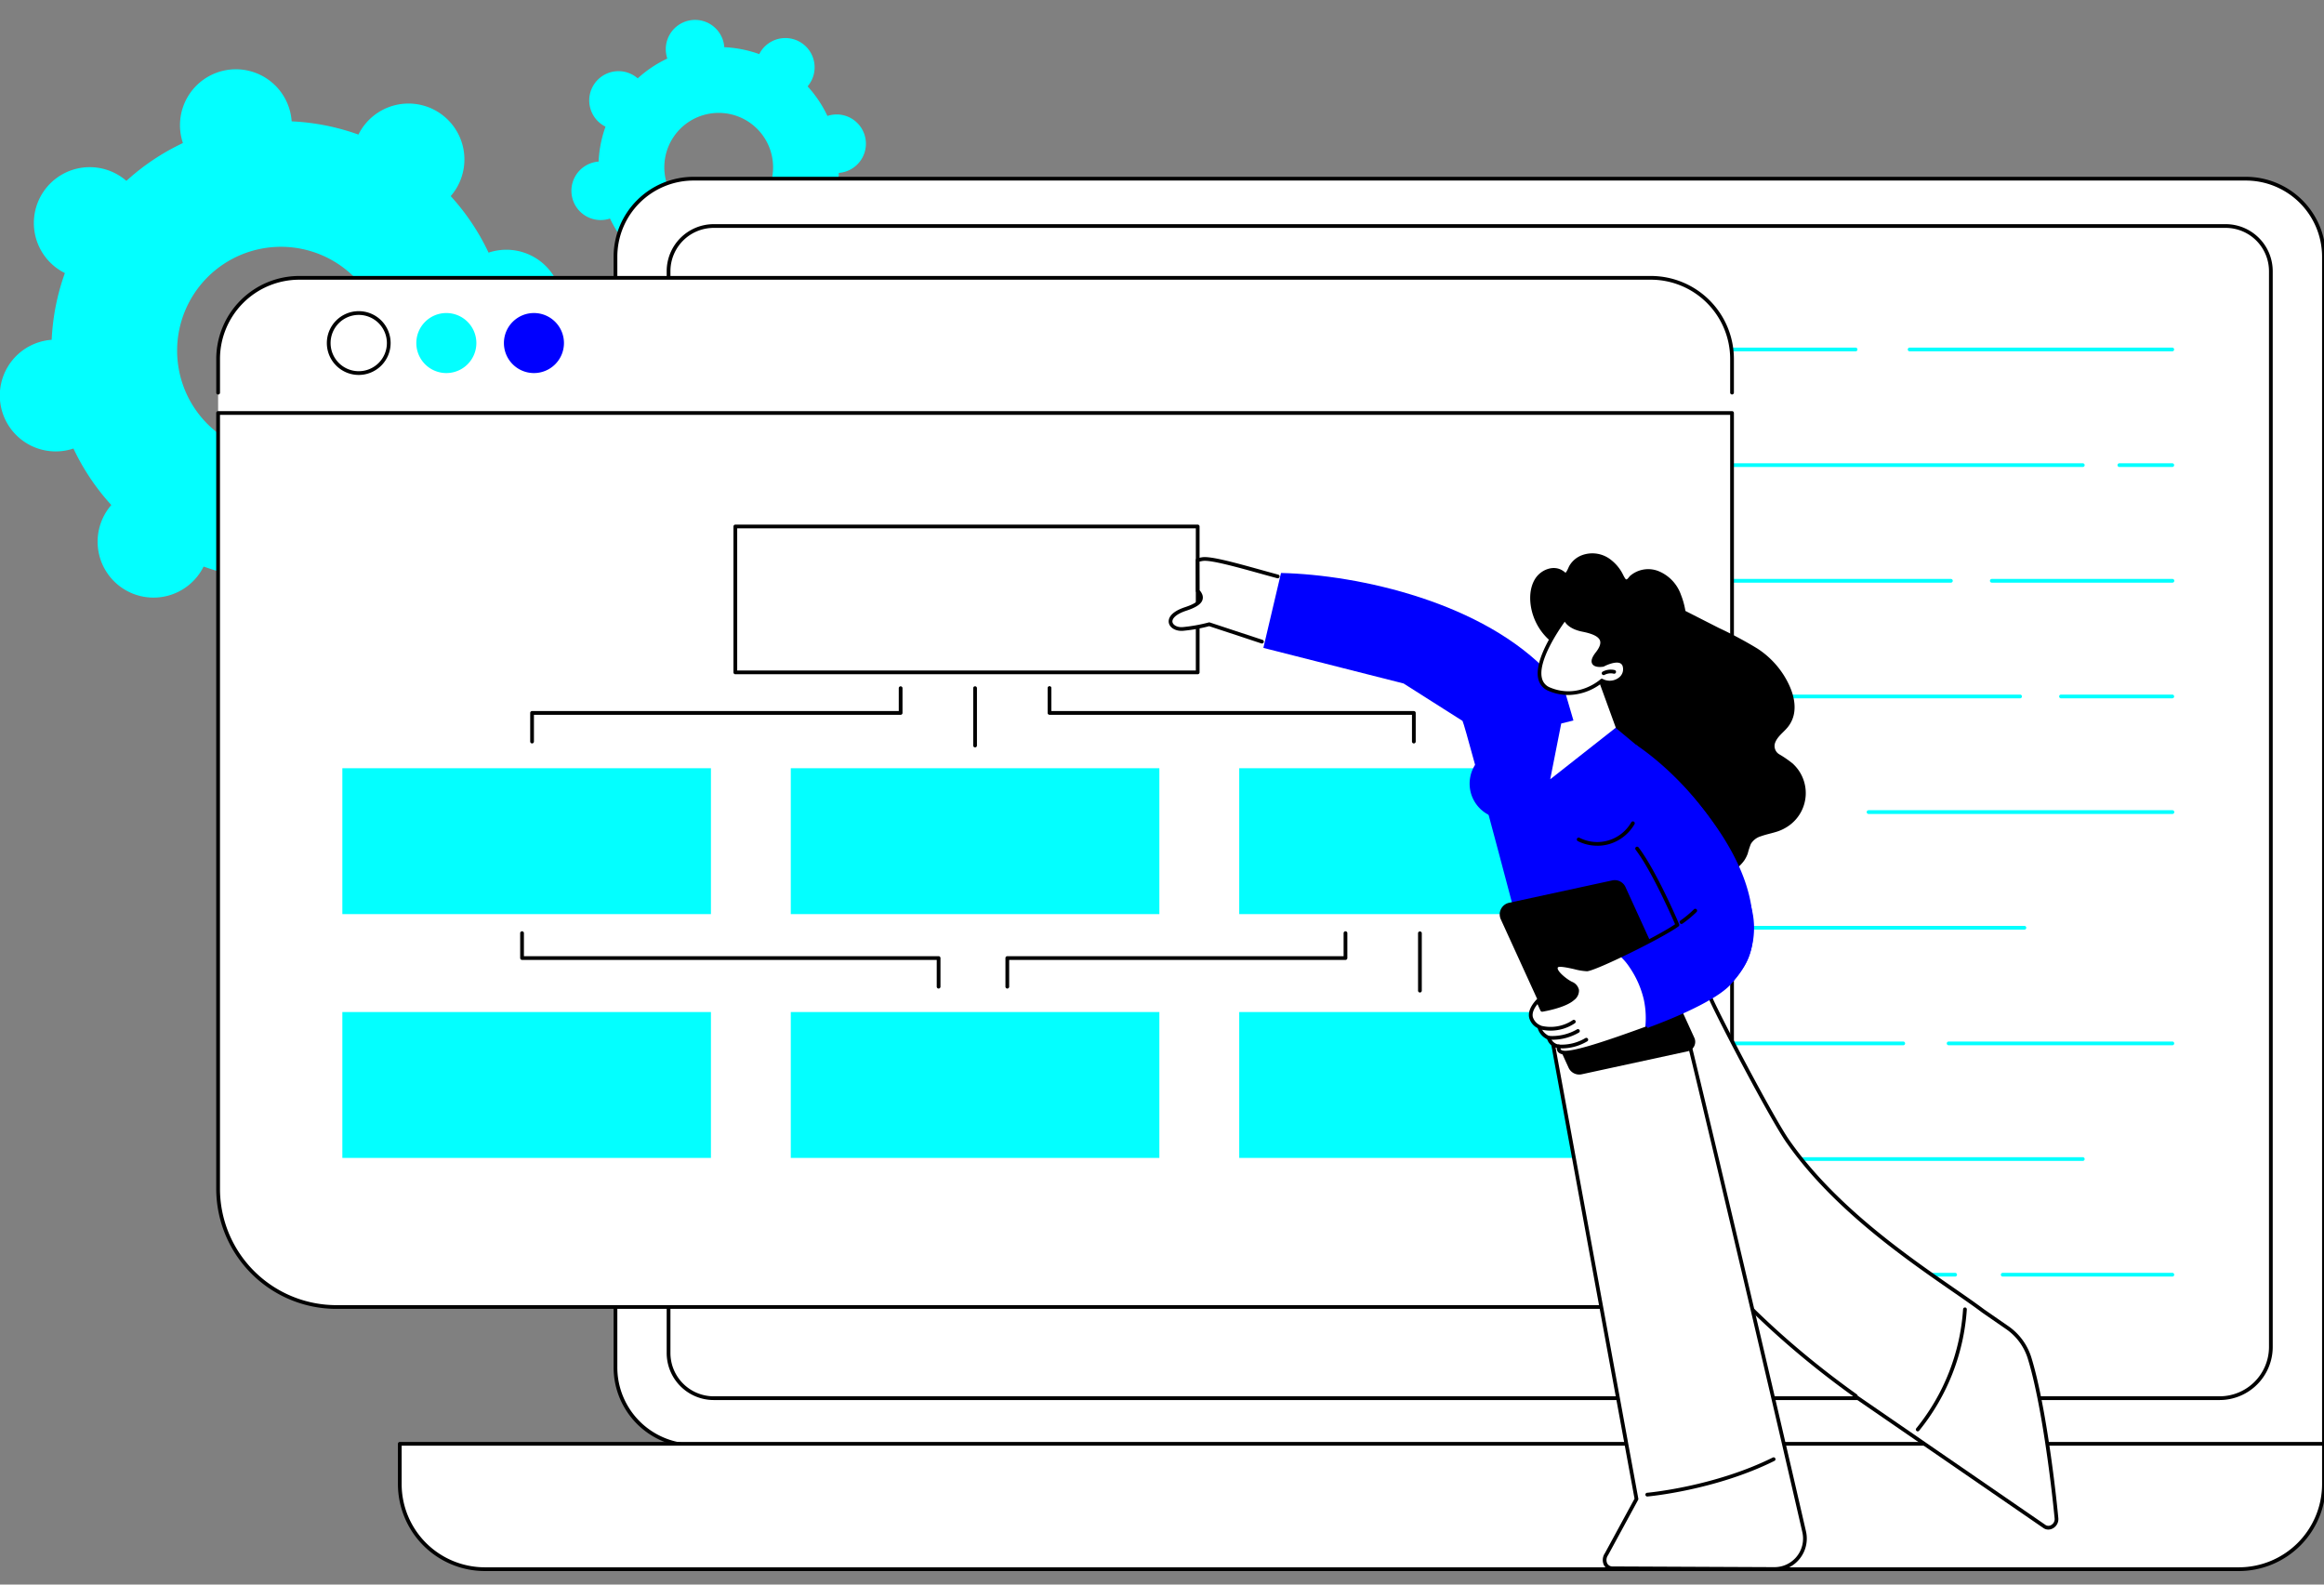
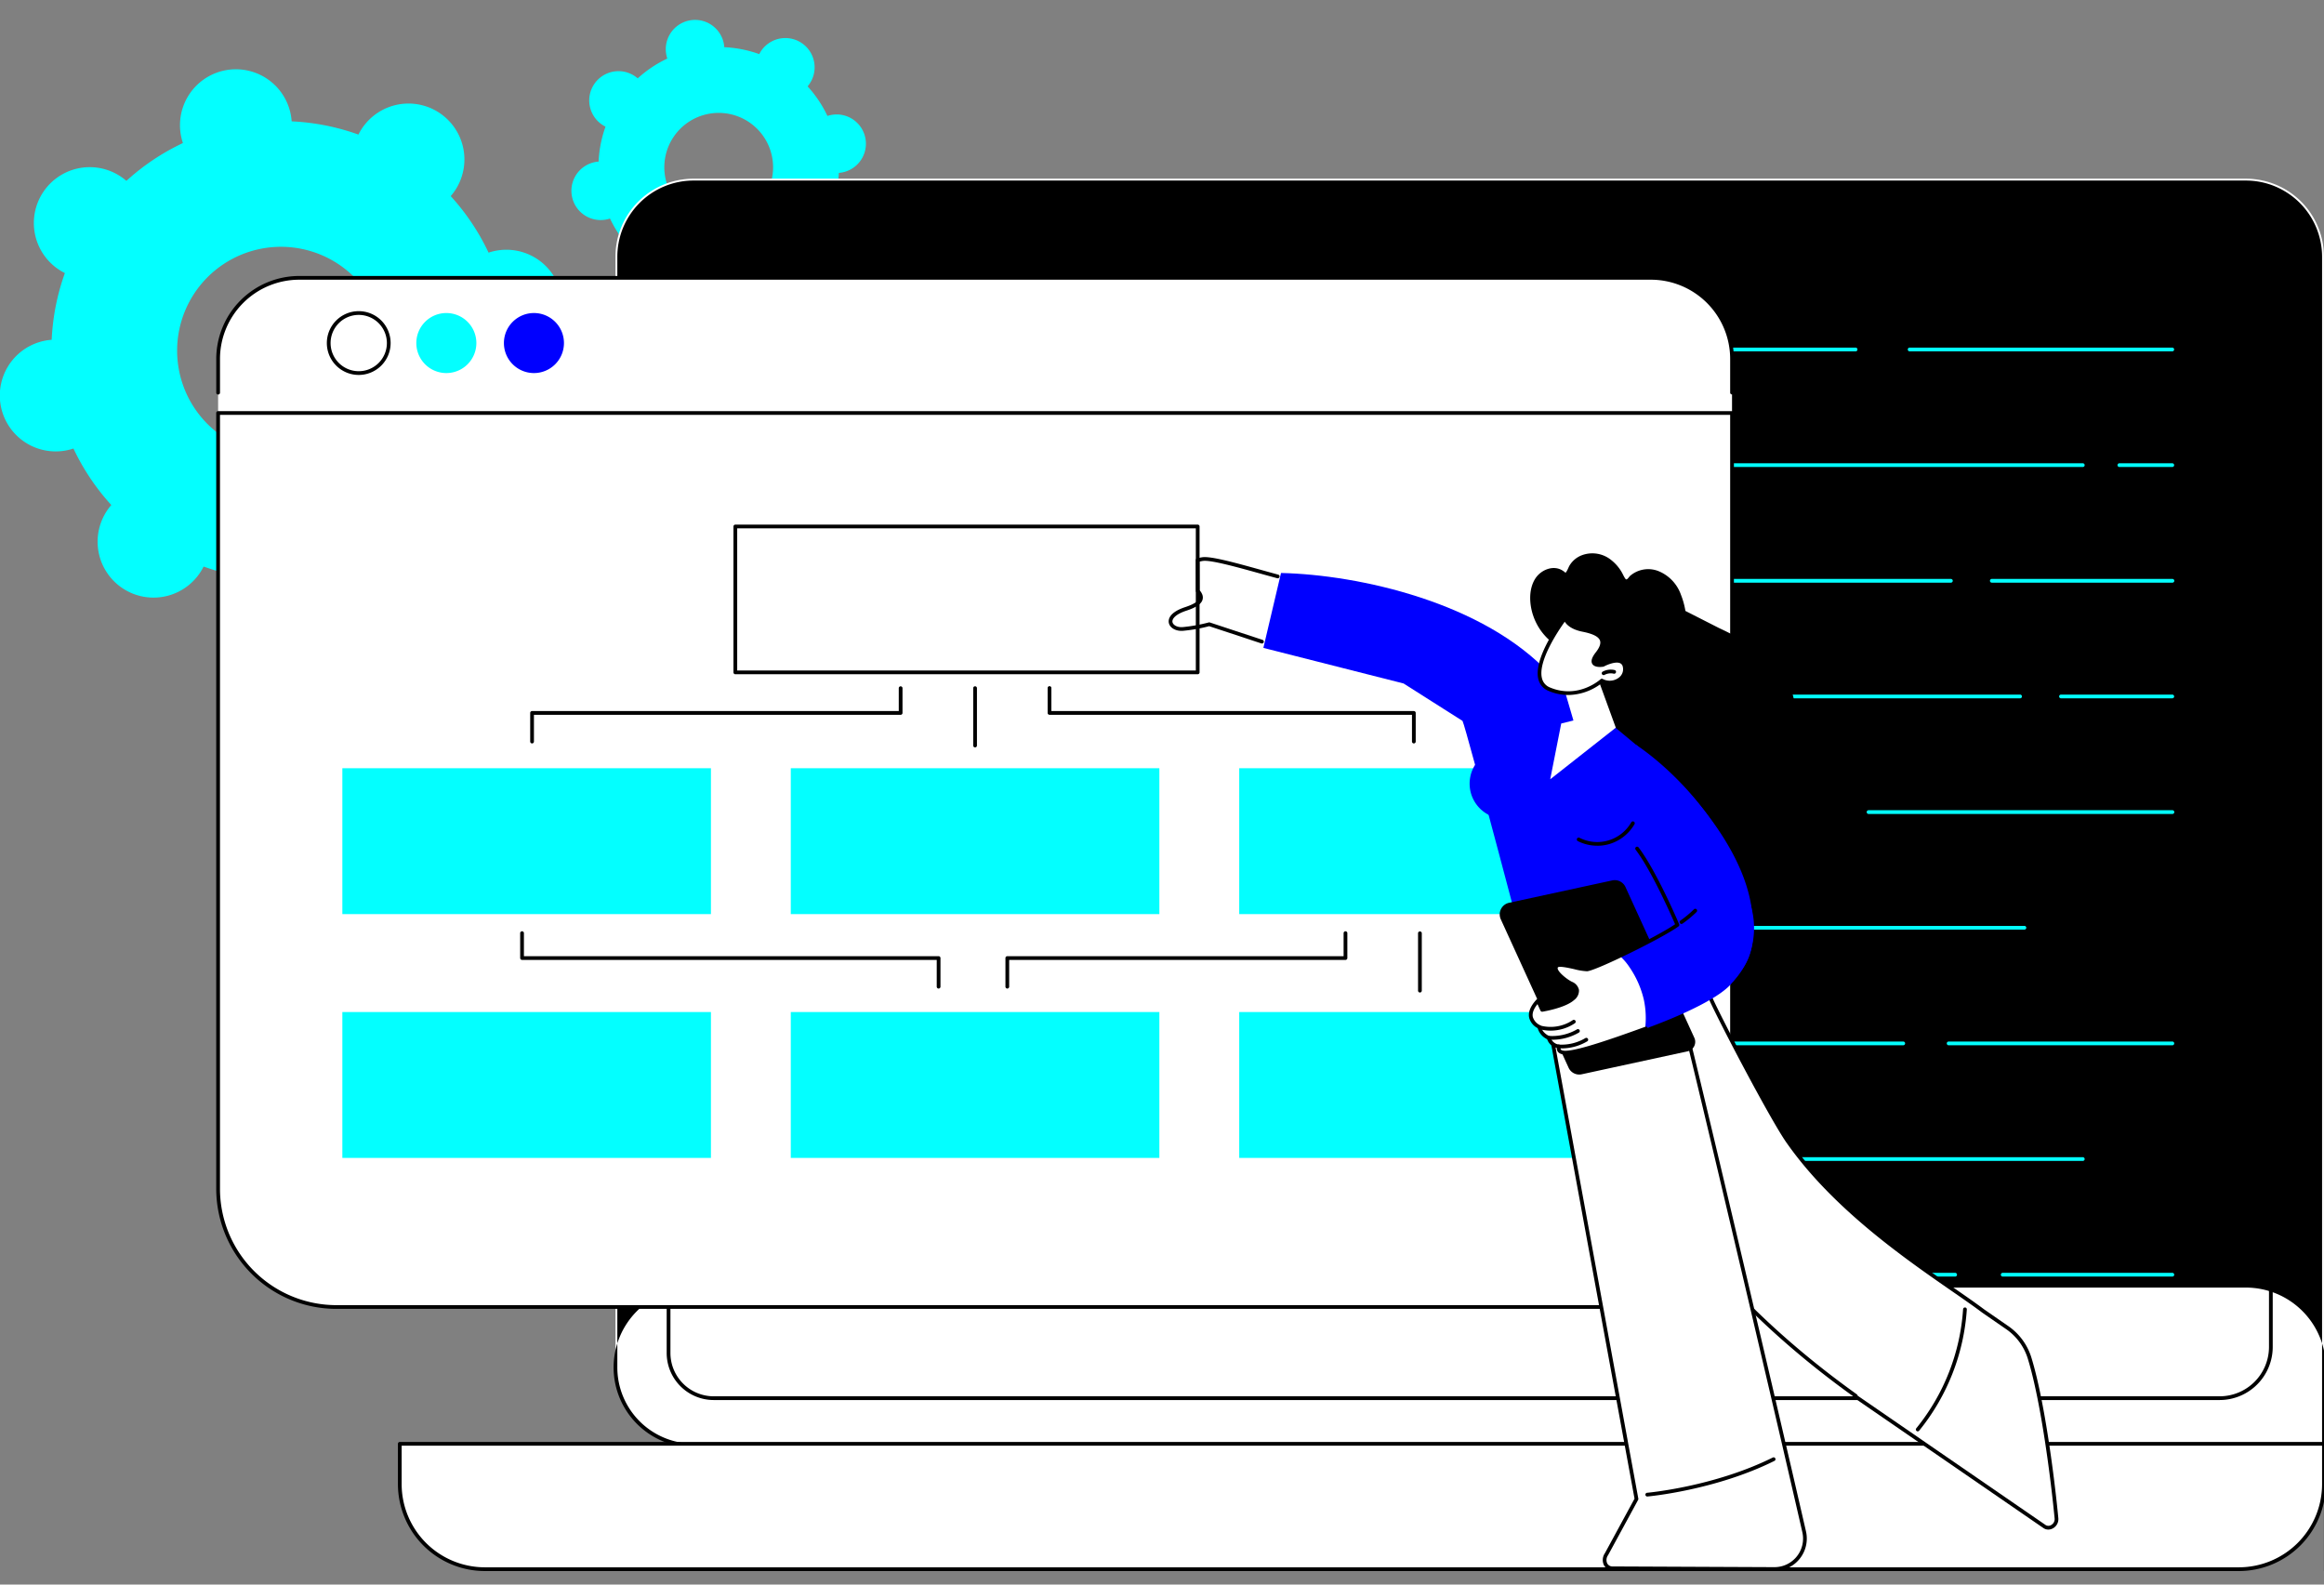
<svg xmlns="http://www.w3.org/2000/svg" width="660" height="450" viewBox="0 0 660 450">
  <rect x="0" y="0" width="660" height="450" fill="#808080" stroke="none" />
  <defs>
    <clipPath id="a">
      <rect width="660.516" height="440.446" fill="none" />
    </clipPath>
    <clipPath id="c">
      <rect width="660" height="450" />
    </clipPath>
  </defs>
  <g id="b" clip-path="url(#c)">
    <g transform="translate(0 5.712)">
      <g clip-path="url(#a)">
        <path d="M147.264,151.266a15.793,15.793,0,0,0-6.08-22.97,64.7,64.7,0,0,0,3.748-18.946,15.869,15.869,0,1,0-6.181-30.873A64.819,64.819,0,0,0,128,62.423a16.039,16.039,0,0,0,1.175-1.531,15.878,15.878,0,1,0-27.383-15.944A64.834,64.834,0,0,0,82.83,41.191a15.876,15.876,0,1,0-30.883,6.16A64.734,64.734,0,0,0,35.892,58.092,15.867,15.867,0,1,0,18.425,84.278a64.727,64.727,0,0,0-3.748,18.947A15.869,15.869,0,1,0,20.858,134.1,64.821,64.821,0,0,0,31.613,150.15a15.878,15.878,0,1,0,26.208,17.474,64.835,64.835,0,0,0,18.957,3.758,15.876,15.876,0,1,0,30.883-6.16,64.773,64.773,0,0,0,16.055-10.741,15.8,15.8,0,0,0,23.547-3.216m-42.926-28.621a29.487,29.487,0,1,1-8.182-40.87,29.483,29.483,0,0,1,8.182,40.87" transform="translate(0 -12.441)" fill="#03ffff" />
        <path d="M382.952,65.343a8.27,8.27,0,0,0-3.184-12.031,33.89,33.89,0,0,0,1.963-9.924,8.31,8.31,0,1,0-2.261-16.433,8.373,8.373,0,0,0-.976.263,33.942,33.942,0,0,0-5.633-8.408A8.313,8.313,0,1,0,359.636,8.781a8.48,8.48,0,0,0-.5.876A33.954,33.954,0,0,0,349.2,7.69a8.316,8.316,0,1,0-16.176,3.226,33.888,33.888,0,0,0-8.409,5.625,8.42,8.42,0,0,0-.8-.616,8.311,8.311,0,1,0-8.346,14.331,33.892,33.892,0,0,0-1.963,9.924,8.473,8.473,0,0,0-1,.131,8.313,8.313,0,1,0,4.24,16.039,33.956,33.956,0,0,0,5.633,8.408A8.316,8.316,0,1,0,336.1,73.911a33.958,33.958,0,0,0,9.929,1.968,8.315,8.315,0,1,0,16.176-3.226,33.906,33.906,0,0,0,8.409-5.625,8.278,8.278,0,0,0,12.333-1.685M360.469,50.352a15.444,15.444,0,1,1-4.286-21.407,15.443,15.443,0,0,1,4.286,21.407" transform="translate(-143.508 0)" fill="#03ffff" />
        <path d="M792.364,84.847H351.487a22.16,22.16,0,0,0-22.16,22.16V422.449a22.16,22.16,0,0,0,22.16,22.16H814.525v-337.6a22.16,22.16,0,0,0-22.161-22.16" transform="translate(-154.54 -39.815)" fill="#fff" />
-         <path d="M814.055,444.671H351.018a22.717,22.717,0,0,1-22.691-22.691V106.538a22.717,22.717,0,0,1,22.691-22.691H791.895a22.717,22.717,0,0,1,22.691,22.691v337.6a.531.531,0,0,1-.531.531M351.018,84.908a21.654,21.654,0,0,0-21.629,21.629V421.98a21.654,21.654,0,0,0,21.629,21.629H813.524V106.538a21.654,21.654,0,0,0-21.629-21.629Z" transform="translate(-154.07 -39.346)" />
+         <path d="M814.055,444.671H351.018a22.717,22.717,0,0,1-22.691-22.691a22.717,22.717,0,0,1,22.691-22.691H791.895a22.717,22.717,0,0,1,22.691,22.691v337.6a.531.531,0,0,1-.531.531M351.018,84.908a21.654,21.654,0,0,0-21.629,21.629V421.98a21.654,21.654,0,0,0,21.629,21.629H813.524V106.538a21.654,21.654,0,0,0-21.629-21.629Z" transform="translate(-154.07 -39.346)" />
        <path d="M797.763,443.114H370.087a13.369,13.369,0,0,1-13.353-13.353V122.53a13.369,13.369,0,0,1,13.353-13.353h429.4A13.369,13.369,0,0,1,812.84,122.53V428.037a15.094,15.094,0,0,1-15.077,15.077M370.087,110.238A12.306,12.306,0,0,0,357.8,122.53V429.76a12.306,12.306,0,0,0,12.292,12.292H797.763a14.031,14.031,0,0,0,14.015-14.015V122.53a12.306,12.306,0,0,0-12.292-12.292Z" transform="translate(-167.401 -51.232)" />
        <path d="M736.219,797.392H238.078a24.153,24.153,0,0,1-24.152-24.152V761.79H760.371v11.449a24.152,24.152,0,0,1-24.152,24.152" transform="translate(-100.387 -357.477)" fill="#fff" />
        <path d="M735.75,797.453H237.61a24.711,24.711,0,0,1-24.683-24.683V761.321a.531.531,0,0,1,.531-.531H759.9a.531.531,0,0,1,.531.531V772.77a24.711,24.711,0,0,1-24.684,24.683m-521.762-35.6V772.77a23.649,23.649,0,0,0,23.622,23.622H735.75a23.649,23.649,0,0,0,23.622-23.622V761.851Z" transform="translate(-99.918 -357.007)" />
        <path d="M930.141,176.3H859.634a.531.531,0,1,1,0-1.061h70.507a.531.531,0,0,1,0,1.061" transform="translate(-403.142 -82.233)" fill="#03ffff" />
        <path d="M1095.988,176.3H1021.4a.531.531,0,1,1,0-1.061h74.583a.531.531,0,0,1,0,1.061" transform="translate(-479.054 -82.233)" fill="#03ffff" />
        <path d="M994.617,238.184H859.634a.531.531,0,1,1,0-1.061H994.617a.531.531,0,1,1,0,1.061" transform="translate(-403.142 -111.272)" fill="#03ffff" />
        <path d="M1148.652,238.184h-15.019a.531.531,0,1,1,0-1.061h15.019a.531.531,0,0,1,0,1.061" transform="translate(-531.718 -111.272)" fill="#03ffff" />
        <path d="M957.16,300.068H859.634a.531.531,0,1,1,0-1.061H957.16a.531.531,0,1,1,0,1.061" transform="translate(-403.142 -140.311)" fill="#03ffff" />
        <path d="M1116.619,300.068H1065.37a.531.531,0,1,1,0-1.061h51.249a.531.531,0,1,1,0,1.061" transform="translate(-499.685 -140.311)" fill="#03ffff" />
        <path d="M976.809,361.951H859.634a.531.531,0,1,1,0-1.061H976.809a.531.531,0,1,1,0,1.061" transform="translate(-403.142 -169.35)" fill="#03ffff" />
        <path d="M1133.993,361.951h-31.6a.531.531,0,1,1,0-1.061h31.6a.531.531,0,0,1,0,1.061" transform="translate(-517.059 -169.35)" fill="#03ffff" />
        <path d="M1085.672,423.832H999.422a.531.531,0,1,1,0-1.061h86.251a.531.531,0,1,1,0,1.061" transform="translate(-468.738 -198.389)" fill="#03ffff" />
        <path d="M978.037,485.715h-118.4a.531.531,0,1,1,0-1.061h118.4a.531.531,0,1,1,0,1.061" transform="translate(-403.142 -227.428)" fill="#03ffff" />
        <path d="M943.65,547.6H859.634a.531.531,0,0,1,0-1.062H943.65a.531.531,0,0,1,0,1.062" transform="translate(-403.142 -256.467)" fill="#03ffff" />
        <path d="M1105.761,547.6h-63.53a.531.531,0,0,1,0-1.062h63.53a.531.531,0,0,1,0,1.062" transform="translate(-488.827 -256.467)" fill="#03ffff" />
        <path d="M994.617,609.481H859.634a.531.531,0,1,1,0-1.061H994.617a.531.531,0,1,1,0,1.061" transform="translate(-403.142 -285.506)" fill="#03ffff" />
        <path d="M1008.782,671.365H967.026a.531.531,0,0,1,0-1.062h41.756a.531.531,0,0,1,0,1.062" transform="translate(-453.536 -314.546)" fill="#03ffff" />
        <path d="M1119.334,671.365h-48.179a.531.531,0,0,1,0-1.062h48.179a.531.531,0,0,1,0,1.062" transform="translate(-502.4 -314.546)" fill="#03ffff" />
        <path d="M523.621,137.9H139.744a23.033,23.033,0,0,0-23.033,23.034V393.507a36.663,36.663,0,0,0,36.664,36.664H509.99a36.664,36.664,0,0,0,36.664-36.664V160.933A23.033,23.033,0,0,0,523.621,137.9" transform="translate(-54.768 -64.71)" fill="#fff" />
        <path d="M513.089,464.106H150.276a33.565,33.565,0,0,1-33.565-33.565V210.216H546.654V430.54a33.565,33.565,0,0,1-33.565,33.565" transform="translate(-54.768 -98.646)" fill="#fff" />
        <path d="M512.62,464.167H149.806a34.134,34.134,0,0,1-34.1-34.1V209.747a.531.531,0,0,1,.531-.531H546.185a.531.531,0,0,1,.531.531V430.071a34.135,34.135,0,0,1-34.1,34.1M116.771,210.277V430.072a33.072,33.072,0,0,0,33.034,33.034H512.62a33.072,33.072,0,0,0,33.034-33.034V210.277Z" transform="translate(-54.298 -98.176)" />
        <path d="M546.185,170.553a.531.531,0,0,1-.531-.531v-9.56a22.529,22.529,0,0,0-22.5-22.5H139.274a22.529,22.529,0,0,0-22.5,22.5v9.56a.531.531,0,1,1-1.061,0v-9.56A23.591,23.591,0,0,1,139.274,136.9H523.151a23.591,23.591,0,0,1,23.564,23.564v9.56a.531.531,0,0,1-.531.531" transform="translate(-54.298 -64.241)" />
        <path d="M183.949,173.845a9.056,9.056,0,1,1,9.056-9.056,9.066,9.066,0,0,1-9.056,9.056m0-17.05a7.994,7.994,0,1,0,7.995,7.995,8,8,0,0,0-7.995-7.995" transform="translate(-82.071 -73.079)" />
        <path d="M239.819,165.258a8.525,8.525,0,1,1-8.525-8.525,8.525,8.525,0,0,1,8.525,8.525" transform="translate(-104.536 -73.548)" fill="#03ffff" />
        <path d="M286.692,165.258a8.525,8.525,0,1,1-8.525-8.525,8.525,8.525,0,0,1,8.525,8.525" transform="translate(-126.532 -73.548)" fill="blue" />
        <rect width="131.308" height="41.431" transform="translate(208.831 143.804)" fill="#fff" />
        <path d="M524.307,312.441H393a.531.531,0,0,1-.531-.531V270.48a.53.53,0,0,1,.531-.531H524.307a.53.53,0,0,1,.531.531V311.91a.531.531,0,0,1-.531.531M393.53,311.38H523.776V271.01H393.53Z" transform="translate(-184.17 -126.676)" />
        <rect width="104.675" height="41.431" transform="translate(351.929 212.453)" fill="#03ffff" />
        <rect width="104.675" height="41.431" transform="translate(224.577 212.453)" fill="#03ffff" />
        <rect width="104.675" height="41.431" transform="translate(97.226 212.453)" fill="#03ffff" />
        <rect width="104.675" height="41.431" transform="translate(351.929 281.691)" fill="#03ffff" />
        <rect width="104.675" height="41.431" transform="translate(224.577 281.691)" fill="#03ffff" />
        <rect width="104.675" height="41.431" transform="translate(97.226 281.691)" fill="#03ffff" />
        <path d="M521.282,373.805a.531.531,0,0,1-.531-.531V356.987a.531.531,0,1,1,1.062,0v16.288a.531.531,0,0,1-.531.531" transform="translate(-244.367 -167.27)" />
        <path d="M664.58,372.668a.531.531,0,0,1-.531-.531v-7.6H561.113a.531.531,0,0,1-.531-.531V356.96a.531.531,0,1,1,1.061,0v6.516H664.58a.531.531,0,0,1,.531.531v8.13a.531.531,0,0,1-.531.531" transform="translate(-263.058 -167.257)" />
        <path d="M284.234,372.668a.531.531,0,0,1-.531-.531v-8.13a.531.531,0,0,1,.531-.531H388.375V356.96a.531.531,0,0,1,1.061,0v7.047a.531.531,0,0,1-.531.531H284.764v7.6a.531.531,0,0,1-.531.531" transform="translate(-133.13 -167.257)" />
        <path d="M759.313,504.966a.531.531,0,0,1-.531-.531V488.148a.531.531,0,0,1,1.062,0v16.288a.531.531,0,0,1-.531.531" transform="translate(-356.065 -228.819)" />
        <path d="M538.532,503.828A.531.531,0,0,1,538,503.3v-8.13a.531.531,0,0,1,.531-.531h95.507V488.12a.531.531,0,1,1,1.061,0v7.047a.531.531,0,0,1-.531.531H539.062v7.6a.531.531,0,0,1-.531.531" transform="translate(-252.462 -228.805)" />
        <path d="M397.172,503.828a.531.531,0,0,1-.531-.531v-7.6H278.873a.531.531,0,0,1-.531-.531V488.12a.531.531,0,1,1,1.061,0v6.516H397.172a.531.531,0,0,1,.531.531v8.13a.531.531,0,0,1-.531.531" transform="translate(-130.614 -228.805)" />
        <path d="M978.615,670.944c-.964-10.086-3.731-32.75-7.583-45.342a16.5,16.5,0,0,0-6.4-8.834l-6.845-4.735c-12.063-9.068-39.286-25-55.491-48.22-4.571-6.55-19.37-34.787-21.994-40.768l-39.427,8.315c10.055,25.522,27.276,66.557,80.733,104.778-.008.069-.019.136-.027.206l53.621,36.9c1.48,1.019,3.594-.4,3.413-2.3" transform="translate(-394.588 -245.443)" fill="#fff" />
        <path d="M975.822,673.643a2.433,2.433,0,0,1-1.39-.436l-53.621-36.9a.531.531,0,0,1-.228-.388c-54.849-39.308-71.644-81.927-80.672-104.838a.53.53,0,0,1,.385-.714l39.427-8.315a.532.532,0,0,1,.6.306c2.61,5.949,17.477,34.28,21.942,40.678,12.975,18.591,33.281,32.656,46.717,41.963,3.372,2.336,6.286,4.354,8.657,6.137l6.828,4.723a16.931,16.931,0,0,1,6.606,9.115c3.743,12.237,6.54,34.325,7.6,45.447a2.976,2.976,0,0,1-1.469,2.828,2.723,2.723,0,0,1-1.383.392m-54.155-38.034,53.368,36.724a1.489,1.489,0,0,0,1.632,0,1.911,1.911,0,0,0,.952-1.812c-1.059-11.082-3.844-33.082-7.562-45.238a15.88,15.88,0,0,0-6.194-8.552L957.016,612c-2.373-1.783-5.278-3.8-8.642-6.125-13.5-9.35-33.9-23.48-46.983-42.228-4.459-6.39-18.693-33.436-21.868-40.465l-38.393,8.1c9.057,22.979,25.989,65.112,80.318,103.956a.532.532,0,0,1,.219.376" transform="translate(-394.118 -244.973)" />
        <path d="M1025.682,723.992a.531.531,0,0,1-.393-.887,59.932,59.932,0,0,0,13.278-33.823.531.531,0,0,1,1.059.062,61.044,61.044,0,0,1-13.552,34.474.53.53,0,0,1-.393.173" transform="translate(-481.061 -323.217)" />
        <path d="M851.738,660.9l-27.062-147.5,40.93,13.646c3.025,11.656,23.619,98.976,33.752,143.157a8.646,8.646,0,0,1-8.467,10.578l-45.814-.2c-2.614-.011-2.83-2.721-1.86-4.014Z" transform="translate(-386.986 -240.921)" fill="#fff" />
        <path d="M890.46,680.849h-.04l-45.814-.2A2.746,2.746,0,0,1,842,679.181a3.41,3.41,0,0,1,.3-3.358l8.413-15.479-27.028-147.31a.531.531,0,0,1,.69-.6L865.3,526.08a.53.53,0,0,1,.346.37c3.024,11.65,23.846,99.961,33.756,143.172a9.177,9.177,0,0,1-8.946,11.227M824.891,513.725l26.9,146.611a.532.532,0,0,1-.056.349l-8.521,15.676a.474.474,0,0,1-.042.065,2.324,2.324,0,0,0-.225,2.281,1.7,1.7,0,0,0,1.662.884l45.814.2h.036a8.116,8.116,0,0,0,7.912-9.928C888.538,626.984,867.962,539.7,864.7,527Z" transform="translate(-386.517 -240.451)" />
        <path d="M880.963,780.147a.531.531,0,0,1-.045-1.06c.188-.016,18.983-1.7,35.693-10.007a.531.531,0,0,1,.473.951c-16.9,8.4-35.886,10.1-36.076,10.115l-.046,0" transform="translate(-413.151 -360.871)" />
        <path d="M893.465,345.09a30.961,30.961,0,0,0-3.809-2.651,2.742,2.742,0,0,1-1.221-3.54c.709-1.691,2.324-2.784,3.455-4.168a8.637,8.637,0,0,0,1.949-4.773c.324-3.454-1.137-6.989-2.912-9.873a24.909,24.909,0,0,0-7.65-7.775,114.2,114.2,0,0,0-10.861-5.8l-9.535-4.852a22.156,22.156,0,0,0-1.281-4.623,11.276,11.276,0,0,0-6.323-6.669,7.894,7.894,0,0,0-8.139,1.361c-.264.256-.765,1.09-1.1.963-.2-.076-.4-.474-.5-.634-.226-.379-.4-.784-.615-1.169a11.9,11.9,0,0,0-2.936-3.535,8.493,8.493,0,0,0-8.6-1.478,6.949,6.949,0,0,0-3.414,2.884c-.322.56-.514,1.189-.877,1.727a1.581,1.581,0,0,1-.289.348.177.177,0,0,1-.052-.058,2,2,0,0,0-.494-.4c-2.683-1.98-6.413-.447-8.035,2.128-1.948,3.1-1.683,7.382-.5,10.7a16.358,16.358,0,0,0,6,7.92,59.488,59.488,0,0,0,1.041,5.963c.773,4.1.632,8.3.749,12.45a52.926,52.926,0,0,0,.48,6.146,9.449,9.449,0,0,0,1.707,4.6,6.531,6.531,0,0,0,4.45,2.206c1.549.214,3.253.188,4.644,1,2.9,1.689,3.456,5.526,3.814,8.542a28.539,28.539,0,0,0,1.089,5.8,20.062,20.062,0,0,0,2.154,4.455,31.275,31.275,0,0,0,7,7.434,45.067,45.067,0,0,0,8.991,5.753,17.15,17.15,0,0,0,10.3,1.672,11.592,11.592,0,0,0,7.428-4.6,8.944,8.944,0,0,0,1.01-1.991,22.676,22.676,0,0,1,.877-2.714,4.943,4.943,0,0,1,2.861-2.192c1.36-.494,2.784-.778,4.167-1.195a12.452,12.452,0,0,0,4.208-2.129,11.333,11.333,0,0,0,.763-17.222" transform="translate(-384.235 -133.871)" />
-         <path d="M652.732,311.878l-15.4-5.017a45.792,45.792,0,0,1-7.5,1.342c-3.653.28-5.89-3.49.853-5.7,4.505-1.479,4.6-2.916,4.1-4.064a3.62,3.62,0,0,0-.708-1.016l-.028-8.773s.984-.233,1.433-.292c2.876-.379,12.7,2.6,21.509,4.992l3.711,1.161-5.62,18.4Z" transform="translate(-293.918 -135.297)" fill="#fff" />
        <path d="M651.838,311.869a.539.539,0,0,1-.167-.027l-14.824-4.9a45.593,45.593,0,0,1-7.441,1.318c-2,.155-3.731-.818-4.018-2.259-.166-.832-.043-2.932,4.666-4.478,2.741-.9,3.6-1.725,3.842-2.26a1.258,1.258,0,0,0-.066-1.088,3.114,3.114,0,0,0-.59-.846.531.531,0,0,1-.162-.38l-.028-8.773a.532.532,0,0,1,.409-.518c.041-.01,1.015-.24,1.486-.3,2.482-.328,9.474,1.613,16.877,3.669,1.544.429,3.1.862,4.637,1.279a.53.53,0,1,1-.278,1.024c-1.536-.417-3.1-.85-4.643-1.279-6.976-1.937-14.185-3.934-16.454-3.639-.24.032-.658.12-.971.189l.025,8.14a4.032,4.032,0,0,1,.664,1.015,2.3,2.3,0,0,1,.06,1.946c-.489,1.091-1.913,1.992-4.479,2.834-3.188,1.046-4.133,2.371-3.956,3.261.158.789,1.284,1.533,2.9,1.409a45.573,45.573,0,0,0,7.4-1.325.538.538,0,0,1,.308.007L652,310.834a.531.531,0,0,1-.166,1.035" transform="translate(-293.45 -134.828)" />
        <path d="M820.64,414.274s28.828-26.715,29.136-26.436,25.147,15.843,32.773,46.508a22.386,22.386,0,0,1-5.381,20.806s-33.944,2.483-36.036,3.212c0,0-15.368-37.328-20.491-44.089" transform="translate(-385.092 -181.995)" fill="blue" />
        <path d="M782.441,345.114c-8.414-7.136-24.915-20.432-24.915-20.432-18.9-20.514-54.412-28.357-76.5-28.856L676.014,317.1l39.819,10.107,16.737,10.626c1,1.9,19.886,73.693,19.886,73.693l6.809.953Z" transform="translate(-317.225 -138.819)" fill="blue" />
        <path d="M790.183,393.8a9.968,9.968,0,0,0,2.62,17.143Z" transform="translate(-369.021 -184.795)" fill="blue" />
        <path d="M849.576,435.65a12.272,12.272,0,0,1-5.519-1.3.531.531,0,1,1,.479-.947,11.119,11.119,0,0,0,14.672-4.4.531.531,0,1,1,.922.527,12.29,12.29,0,0,1-7.072,5.622,12.114,12.114,0,0,1-3.482.506" transform="translate(-395.944 -201.184)" />
        <path d="M855.83,508.794l-30.067,6.521a3.321,3.321,0,0,1-3.724-1.866L802.786,471.3a3.366,3.366,0,0,1,2.348-4.687l29.293-6.353a3.366,3.366,0,0,1,3.775,1.891l19.551,42.806a2.757,2.757,0,0,1-1.923,3.84" transform="translate(-376.571 -215.944)" />
        <path d="M852.8,516.894a23.225,23.225,0,0,0-2.377-9.9,20.638,20.638,0,0,0-4.981-7.034c-4.306,2.025-9.526,4.2-10.4,4.229-2.153.074-8.094-2.228-8.761-.742s3.044,4.158,4.307,4.752,2.821,2.153.445,4.306-8.708,3.175-8.708,3.175l-1.185-2.594c-4.844,5.184.389,7.438.389,7.438.3,2.153,2.673,3.119,2.673,3.119a3.383,3.383,0,0,0,2.871,2.431c-.684,3.13,5.807,1.682,25.521-5.46a26.1,26.1,0,0,0,.21-3.719" transform="translate(-384.36 -234.61)" fill="#fff" />
        <path d="M904.175,441.758c-2.624-19.625-22.464-37.848-22.772-38.126s-9.75,21.052-9.75,21.052c5.123,6.762,11.435,21.668,11.435,21.668-2.784,2.017-10.182,5.883-16.363,8.81a16.259,16.259,0,0,1,2.833,3.32,27.117,27.117,0,0,1,4.017,9.191,25.192,25.192,0,0,1,.342,8.187l.261-.1c10.727-3.9,21.6-9.034,24.616-13.2s7.2-7.2,5.382-20.806" transform="translate(-406.718 -189.406)" fill="blue" />
        <path d="M828.433,501.3a2.747,2.747,0,0,1-1.9-.535,1.589,1.589,0,0,1-.519-1.326,3.714,3.714,0,0,1-2.736-2.476,4.963,4.963,0,0,1-2.694-3.137,4.683,4.683,0,0,1-2.422-2.973c-.331-1.579.383-3.323,2.121-5.183a.53.53,0,0,1,.87.142l1.014,2.22c1.4-.262,6.14-1.252,8.04-2.974.784-.71,1.137-1.369,1.049-1.957a2.28,2.28,0,0,0-1.365-1.477c-1.178-.555-5.47-3.436-4.564-5.45.6-1.332,3.047-.779,5.883-.137a17.28,17.28,0,0,0,3.344.567c1.966-.067,19.745-8.635,25.052-12.288-1.036-2.4-6.636-15.138-11.2-21.161a.531.531,0,1,1,.846-.641c5.1,6.737,11.242,21.17,11.5,21.781a.531.531,0,0,1-.177.637c-4.649,3.369-23.59,12.651-25.984,12.734a17.217,17.217,0,0,1-3.615-.592c-1.44-.326-4.437-1-4.681-.463-.412.916,2.534,3.342,4.048,4.054a3.228,3.228,0,0,1,1.962,2.28,3.327,3.327,0,0,1-1.385,2.9c-2.465,2.233-8.715,3.262-8.98,3.305a.528.528,0,0,1-.567-.3l-.844-1.848c-1.1,1.351-1.551,2.572-1.328,3.637a3.79,3.79,0,0,0,2.069,2.347.532.532,0,0,1,.316.415c.252,1.828,2.326,2.691,2.347,2.7a.532.532,0,0,1,.32.384,2.854,2.854,0,0,0,2.412,2.011.531.531,0,0,1,.458.641c-.134.618.044.774.11.833,1.528,1.336,12.41-2.356,23.941-6.549a.531.531,0,0,1,.362,1c-14.294,5.2-20.334,6.885-23.1,6.886" transform="translate(-383.891 -207.553)" />
        <path d="M899.267,479.817a.531.531,0,0,1-.3-.965,30.227,30.227,0,0,0,3.838-3.192.531.531,0,0,1,.745.757,31.287,31.287,0,0,1-3.975,3.3.527.527,0,0,1-.3.1" transform="translate(-421.74 -223.136)" />
        <path d="M834.358,547.558c-.3,0-.609-.01-.913-.03a.531.531,0,1,1,.071-1.059,13.169,13.169,0,0,0,7.579-1.829.531.531,0,0,1,.546.911,14.271,14.271,0,0,1-7.282,2.007" transform="translate(-390.868 -255.542)" />
        <path d="M829.168,542.911q-.564,0-1.125-.044a.531.531,0,1,1,.082-1.058,14.024,14.024,0,0,0,8.08-1.857.531.531,0,0,1,.536.916,15.105,15.105,0,0,1-7.572,2.042" transform="translate(-388.336 -253.344)" />
        <path d="M826.481,537.991a12.084,12.084,0,0,1-3.21-.43.531.531,0,0,1,.283-1.023,11.3,11.3,0,0,0,9.243-1.524.531.531,0,1,1,.6.878,12.368,12.368,0,0,1-6.911,2.1" transform="translate(-386.144 -251.017)" />
        <path d="M842.649,350.261l5.476,15.04L829.5,379.957l3.128-15.841,3.466-.856-2.912-9.949Z" transform="translate(-389.249 -164.363)" fill="#fff" />
        <path d="M841.487,337.7s-6.408,5.96-14.839,2.47c-8.409-3.48,4.417-20.249,4.417-20.249s.445,2.458,5.049,3.366,7.274,2.632,4.087,6.694,1.635,3.231,1.635,3.231,5.22-2.825,6.1.336-2.938,5.927-6.449,4.152" transform="translate(-386.57 -150.124)" fill="#fff" />
        <path d="M831.5,341.315a14.347,14.347,0,0,1-5.528-1.126,4.791,4.791,0,0,1-2.969-3.29c-1.653-6.144,6.808-17.3,7.169-17.772a.531.531,0,0,1,.944.228c.016.079.495,2.125,4.629,2.94,3.361.663,5.185,1.667,5.737,3.157.455,1.226.018,2.661-1.336,4.386-.912,1.161-1.076,1.843-.927,2.094.216.363,1.256.406,1.974.3.608-.318,3.51-1.742,5.393-.943a2.408,2.408,0,0,1,1.389,1.647,4,4,0,0,1-1.425,4.237,5.288,5.288,0,0,1-5.452.682,15.877,15.877,0,0,1-9.6,3.462m-1.014-20.823c-1.835,2.562-7.752,11.327-6.459,16.132a3.731,3.731,0,0,0,2.351,2.584c8.023,3.32,14.213-2.311,14.275-2.369a.531.531,0,0,1,.6-.085,4.254,4.254,0,0,0,4.622-.4,2.961,2.961,0,0,0,1.076-3.131,1.35,1.35,0,0,0-.782-.955c-1.294-.55-3.726.495-4.555.943a.531.531,0,0,1-.162.056c-.406.07-2.461.36-3.147-.789-.459-.77-.131-1.847,1-3.293,1.092-1.391,1.488-2.522,1.176-3.361-.407-1.094-2.025-1.907-4.948-2.484-3.118-.615-4.473-1.935-5.052-2.844" transform="translate(-386.103 -149.655)" />
        <path d="M857.61,349.094a.531.531,0,0,1-.251-1,4.868,4.868,0,0,1,3.339-.446.531.531,0,1,1-.237,1.034,3.786,3.786,0,0,0-2.6.348.533.533,0,0,1-.25.063" transform="translate(-402.192 -163.082)" />
      </g>
    </g>
  </g>
</svg>